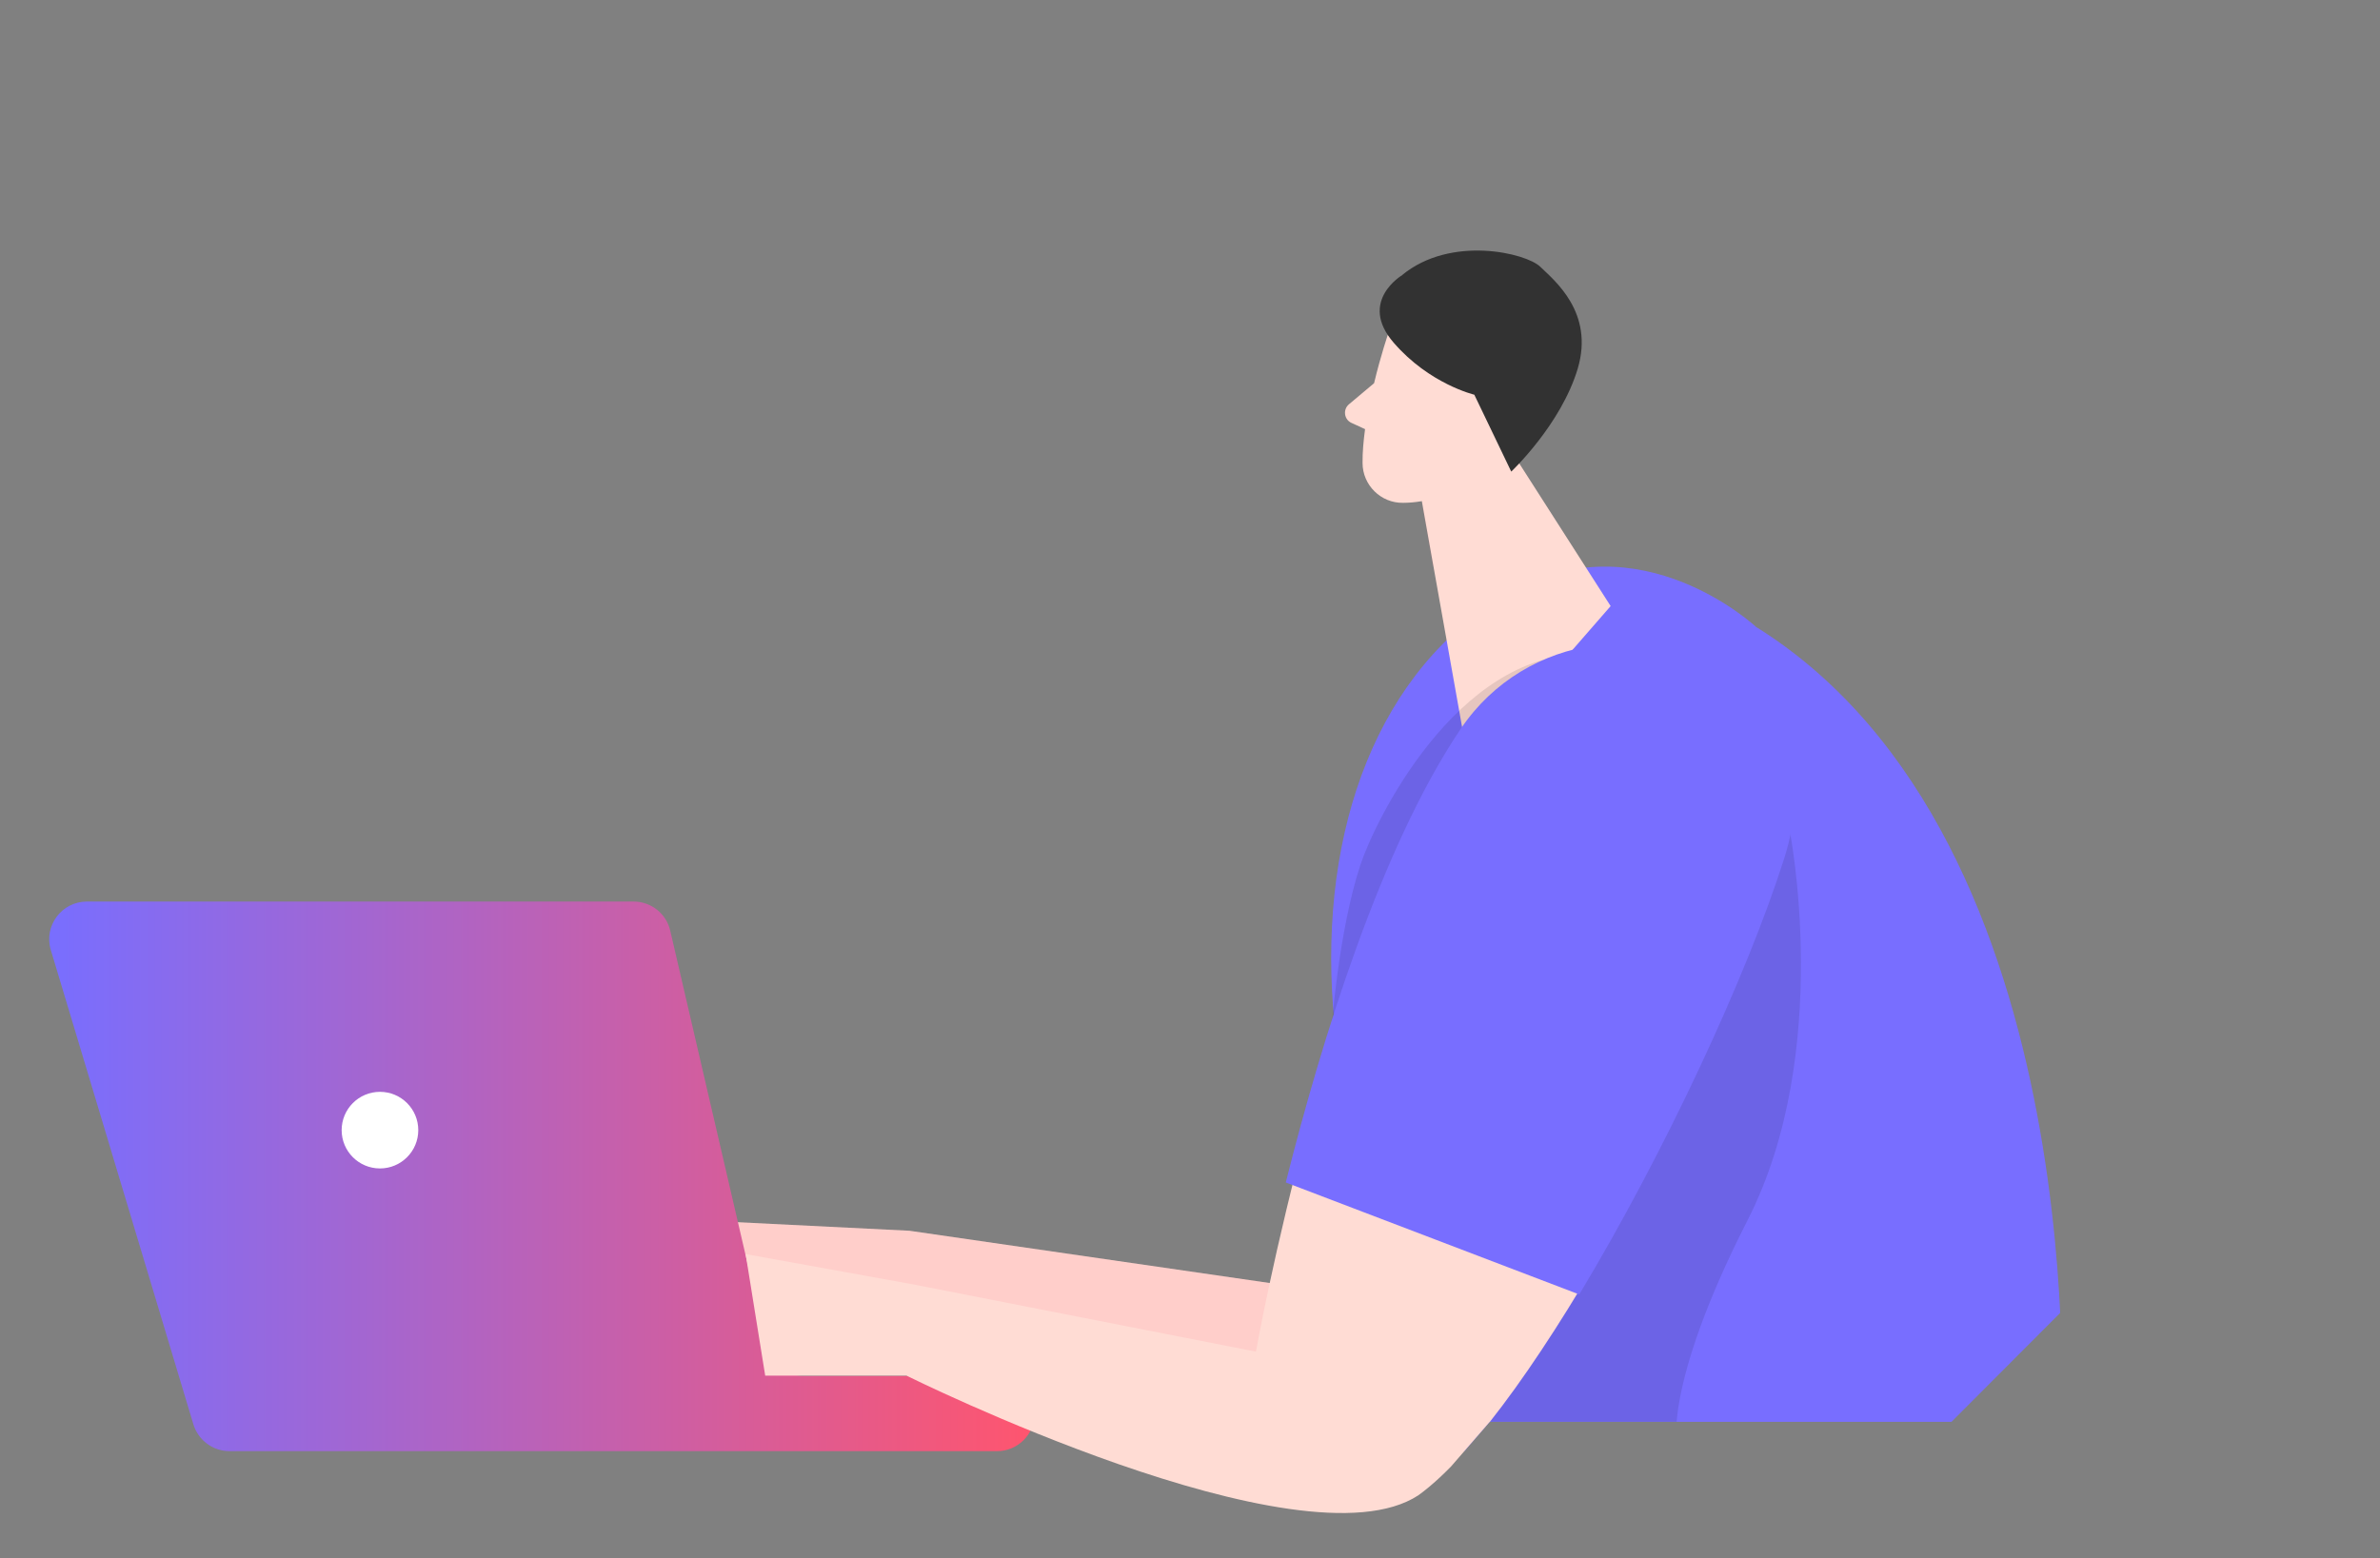
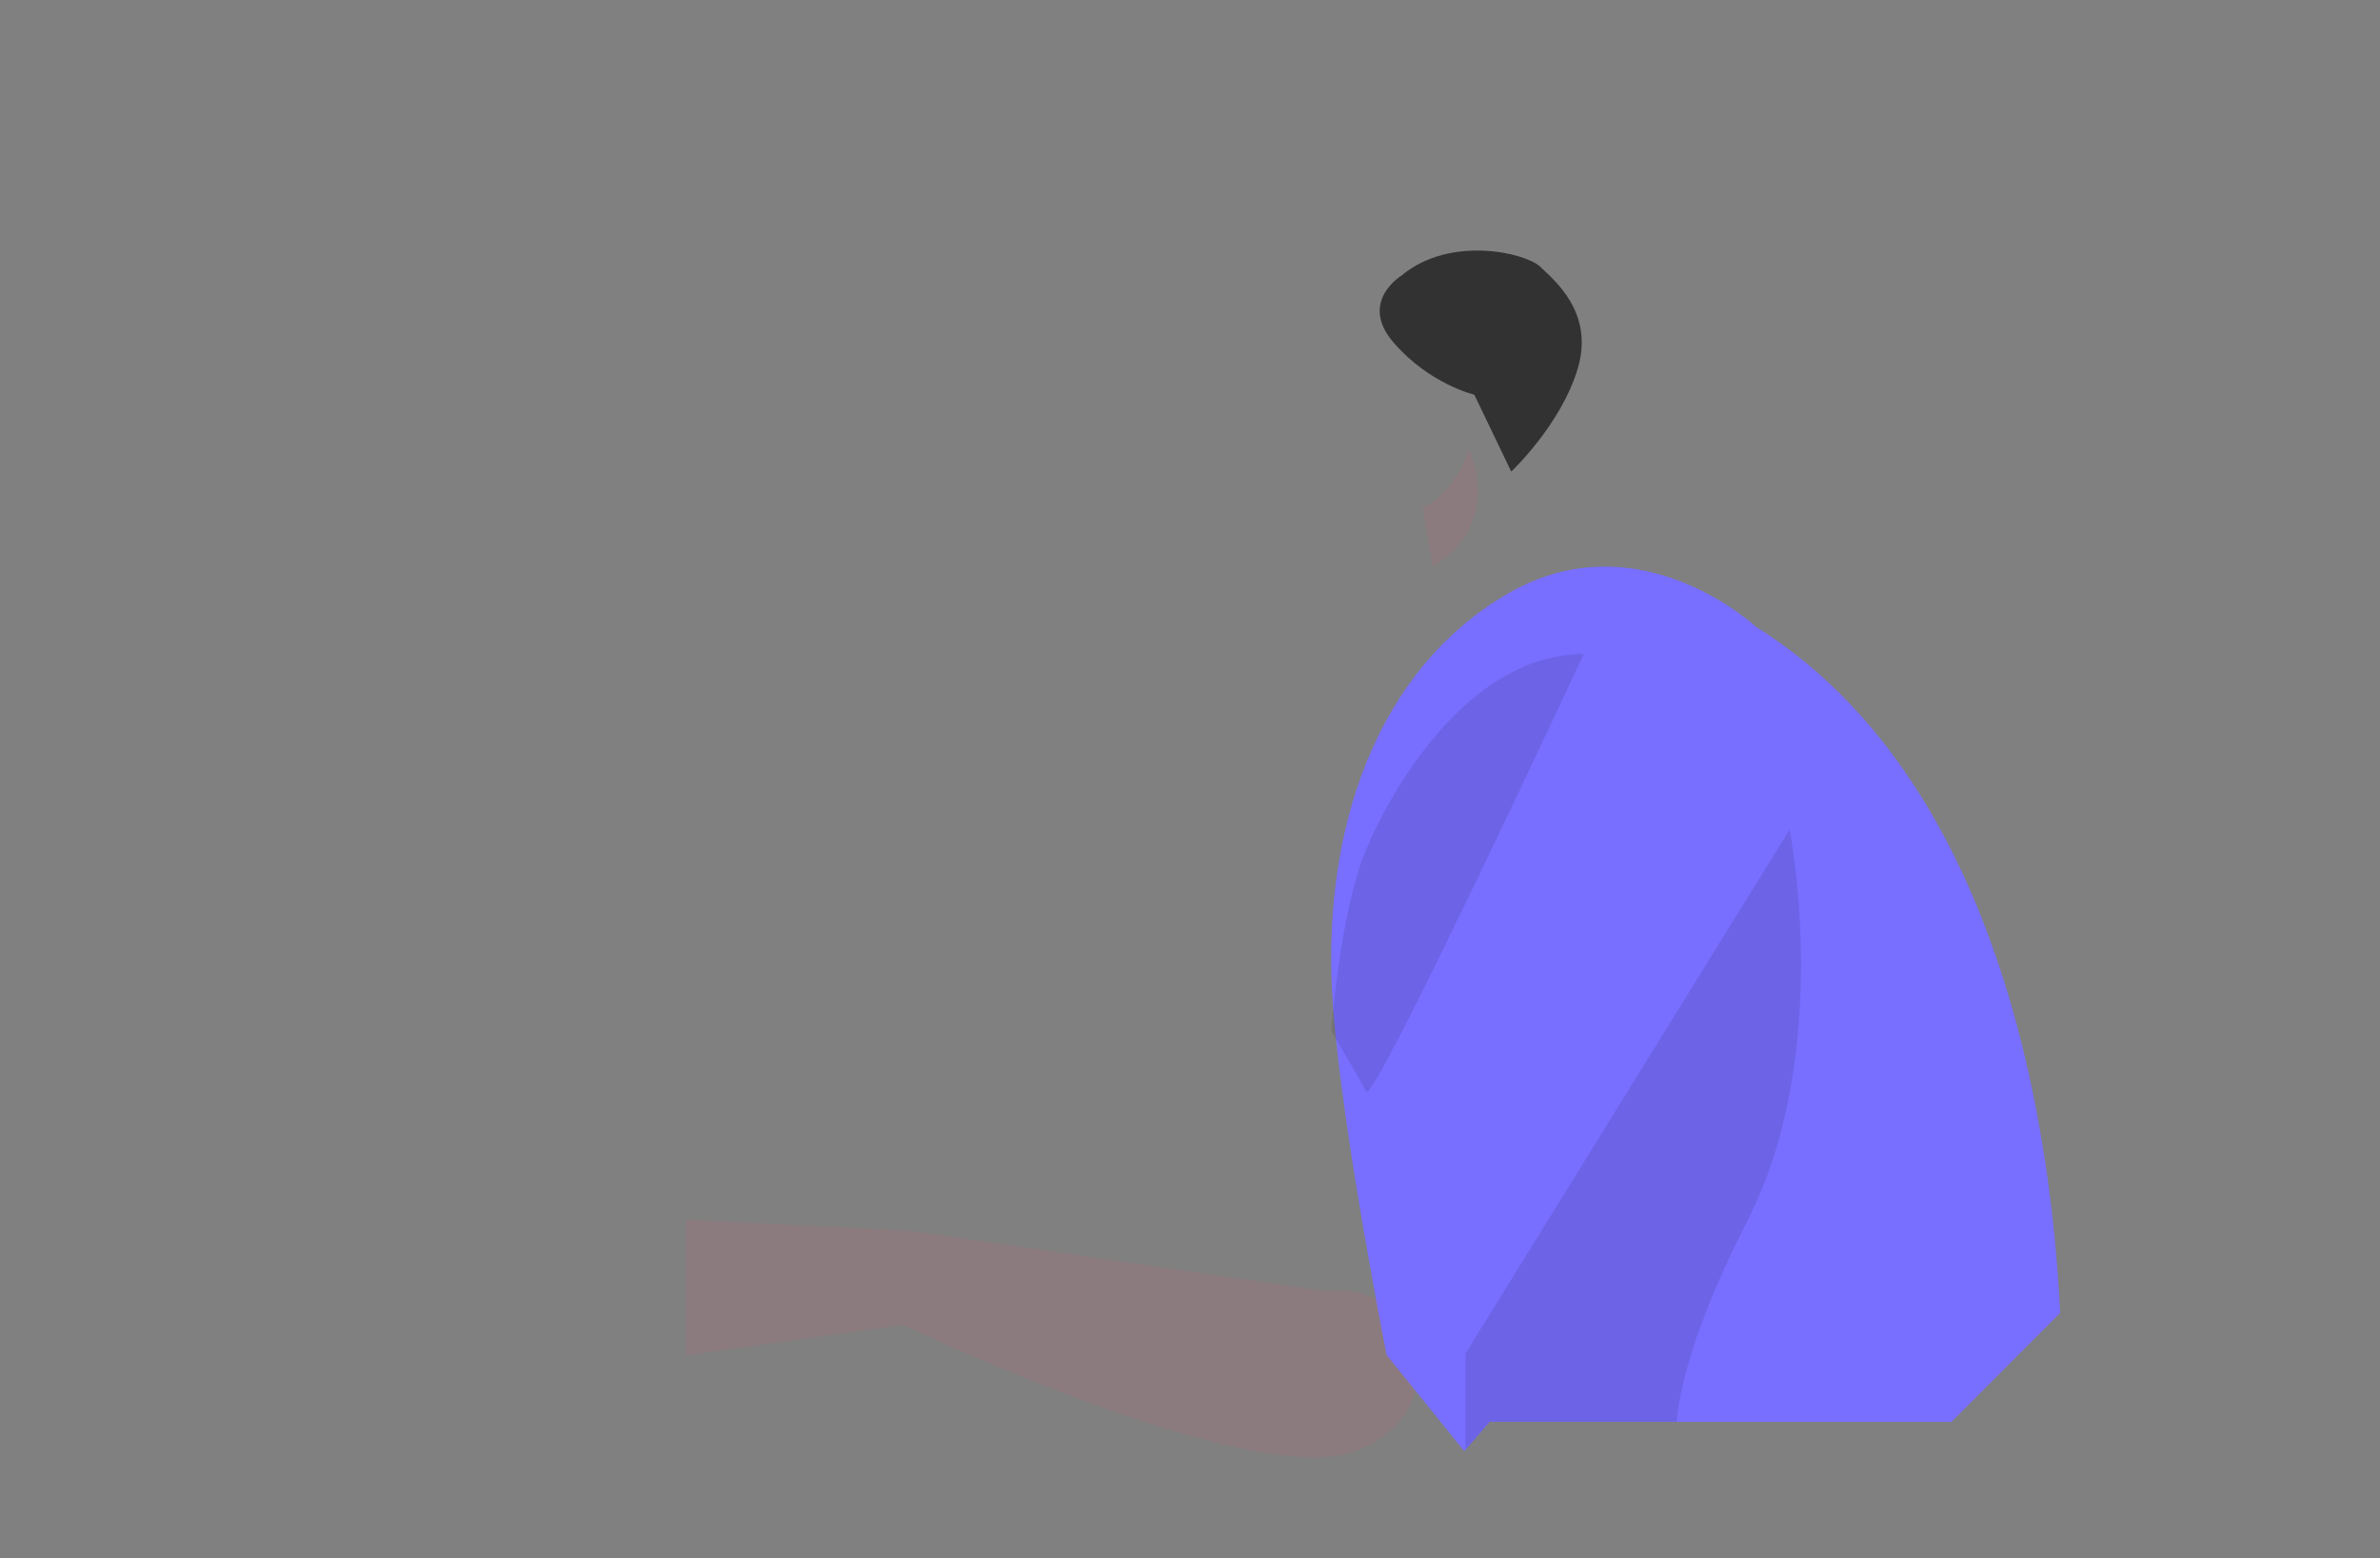
<svg xmlns="http://www.w3.org/2000/svg" id="_レイヤー_2" data-name="レイヤー 2" viewBox="0 0 171.44 112.29">
  <rect x="0" y="0" width="171.44" height="112.29" fill="#808080" stroke="none" />
  <defs>
    <style>
      .cls-1 {
        fill: none;
      }

      .cls-2 {
        fill: #323232;
      }

      .cls-3, .cls-4 {
        fill: #000001;
      }

      .cls-5 {
        fill: #fff;
      }

      .cls-6, .cls-4 {
        opacity: .1;
      }

      .cls-7 {
        opacity: .1;
      }

      .cls-8 {
        fill: #ffdcd4;
      }

      .cls-9 {
        fill: #ff546f;
      }

      .cls-10 {
        fill: #786eff;
      }

      .cls-11 {
        clip-path: url(#clippath);
      }

      .cls-12 {
        fill: url(#_名称未設定グラデーション_75);
      }
    </style>
    <clipPath id="clippath">
      <polygon class="cls-1" points="140.57 102.45 107.31 102.45 98.79 112.28 .06 112.29 0 0 140.04 0 171.44 71.51 140.57 102.45" />
    </clipPath>
    <linearGradient id="_名称未設定グラデーション_75" data-name="名称未設定グラデーション 75" x1="3.54" y1="84.76" x2="74.53" y2="84.76" gradientUnits="userSpaceOnUse">
      <stop offset="0" stop-color="#786eff" />
      <stop offset="1" stop-color="#ff556e" />
    </linearGradient>
  </defs>
  <g id="kv">
    <g class="cls-11">
      <g>
-         <path class="cls-8" d="M95.63,93.04c6.9-.81,9.54,8.62,2.02,11.52-7.52,2.89-32.6-9.1-32.6-9.1l-15.64,2.19v-9.77s16.1.8,16.1.8l30.12,4.37h0Z" />
        <g class="cls-6">
          <path class="cls-9" d="M95.63,93.04c6.9-.81,9.54,8.62,2.02,11.52-7.52,2.89-32.6-9.1-32.6-9.1l-15.64,2.19v-9.77s16.1.8,16.1.8l30.12,4.37h0Z" />
        </g>
        <g class="cls-7">
          <path class="cls-9" d="M102.48,36.61l.74,4.21c5.18-3.22,2.58-8.51,2.58-8.51-.94,3.26-3.32,4.29-3.32,4.29h0Z" />
        </g>
-         <path class="cls-10" d="M126.56,45.21c24.61,15.45,21.89,58.49,21.89,58.49l-42.87.99-5.7-7.06s-3.14-15.74-3.85-25c-.98-12.83,3.19-24.47,12.66-29.9,9.47-5.43,17.86,2.49,17.86,2.49h0Z" />
+         <path class="cls-10" d="M126.56,45.21c24.61,15.45,21.89,58.49,21.89,58.49l-42.87.99-5.7-7.06s-3.14-15.74-3.85-25c-.98-12.83,3.19-24.47,12.66-29.9,9.47-5.43,17.86,2.49,17.86,2.49Z" />
        <g class="cls-7">
          <path class="cls-3" d="M128.9,59.8l-23.33,37.72v6.83s15.24,0,15.24,0c0,0-1.13-4.26,5.08-16.44,6.21-12.18,3.02-28.11,3.02-28.11h0Z" />
        </g>
-         <path class="cls-12" d="M74.53,101.85c0,1.5-1.22,2.71-2.71,2.71H16.53c-1.2,0-2.25-.79-2.6-1.93L3.66,68.45c-.52-1.74.78-3.49,2.6-3.49h39.38c1.26,0,2.36.87,2.64,2.1l6.96,29.98c.28,1.23,1.38,2.1,2.64,2.1h13.93c1.5,0,2.71,1.22,2.71,2.71h0Z" />
-         <path class="cls-8" d="M125.61,50.09c-3.64-3.26-8.53-4.05-12.83-2.7l3.24-3.72-7.94-12.4c.15-.19.28-.4.38-.63l1.49-2.3s1.71-2.85-.87-5.9c-2.58-3.05-8.1-1.81-9.07,1.56h0s-.54,1.56-1.03,3.61l-1.81,1.52c-.45.38-.35,1.1.18,1.34l.98.45c-.11.84-.19,1.67-.18,2.44,0,1.59,1.32,2.9,2.92,2.87.43,0,.88-.04,1.35-.12l3.01,16.9c-9.65,14.56-14.96,44.38-14.96,44.38l-24.66-4.84-12.1-2.19,1.41,8.76h10.18s28.46,14.14,36.87,8.62c8.28-5.98,21.77-31.73,26.25-45.87,1.76-5.56,0-9.3-2.78-11.79Z" />
-         <circle class="cls-5" cx="27.37" cy="81.43" r="2.76" />
        <path class="cls-4" d="M98,62.3c1.03-3.12,6.88-15.17,16.08-15.17,0,0-15.15,32.53-15.67,31.52s-2.51-4.37-2.51-4.37c0,0,.5-7.15,2.1-11.98Z" />
-         <path class="cls-10" d="M125.69,49.78c-6.15-5.51-15.82-4.14-20.45,2.71h0c-5.77,8.55-10.05,22.49-12.62,32.71l21.14,8.07c6.14-10.21,12.06-22.9,14.77-31.44,1.8-5.67,0-9.5-2.84-12.05Z" />
        <path class="cls-2" d="M101,19.82c3.51-2.89,8.93-1.59,9.95-.6,1.02.99,3.9,3.29,2.7,7.34-1.21,4.05-4.79,7.42-4.79,7.42l-2.66-5.54s-3.24-.77-5.81-3.75c-2.58-2.98.62-4.87.62-4.87h0Z" />
      </g>
    </g>
  </g>
</svg>